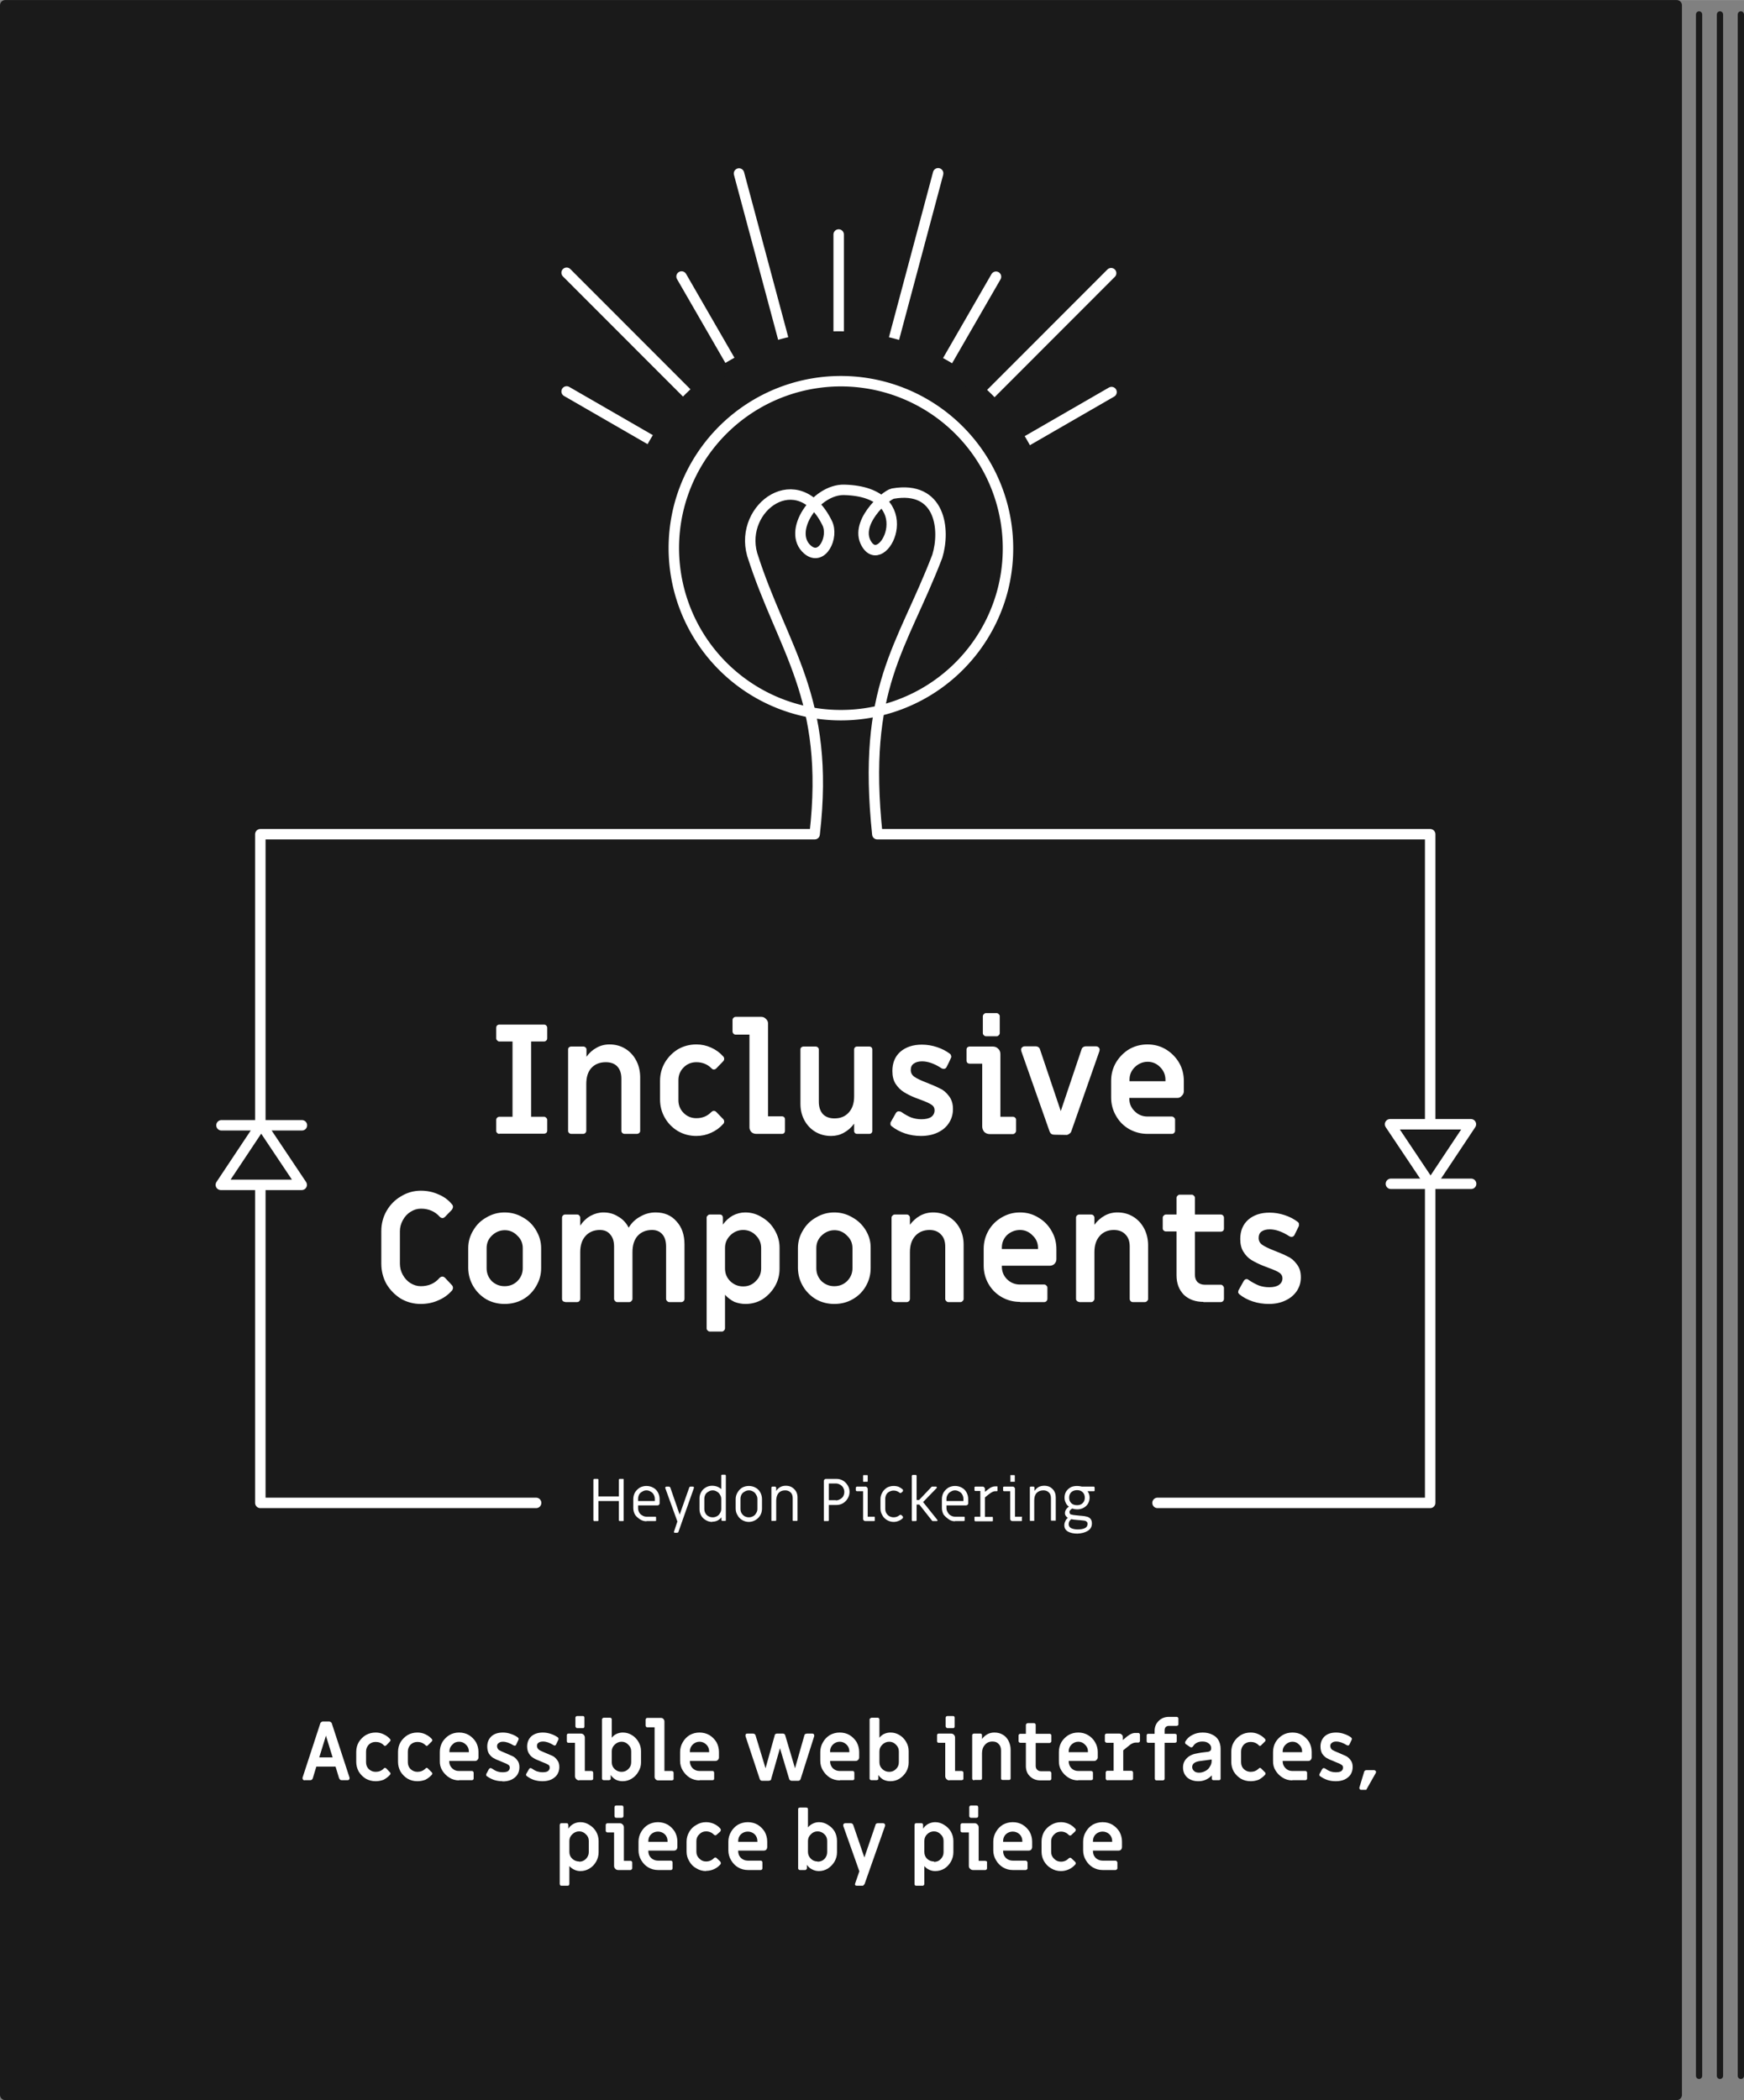
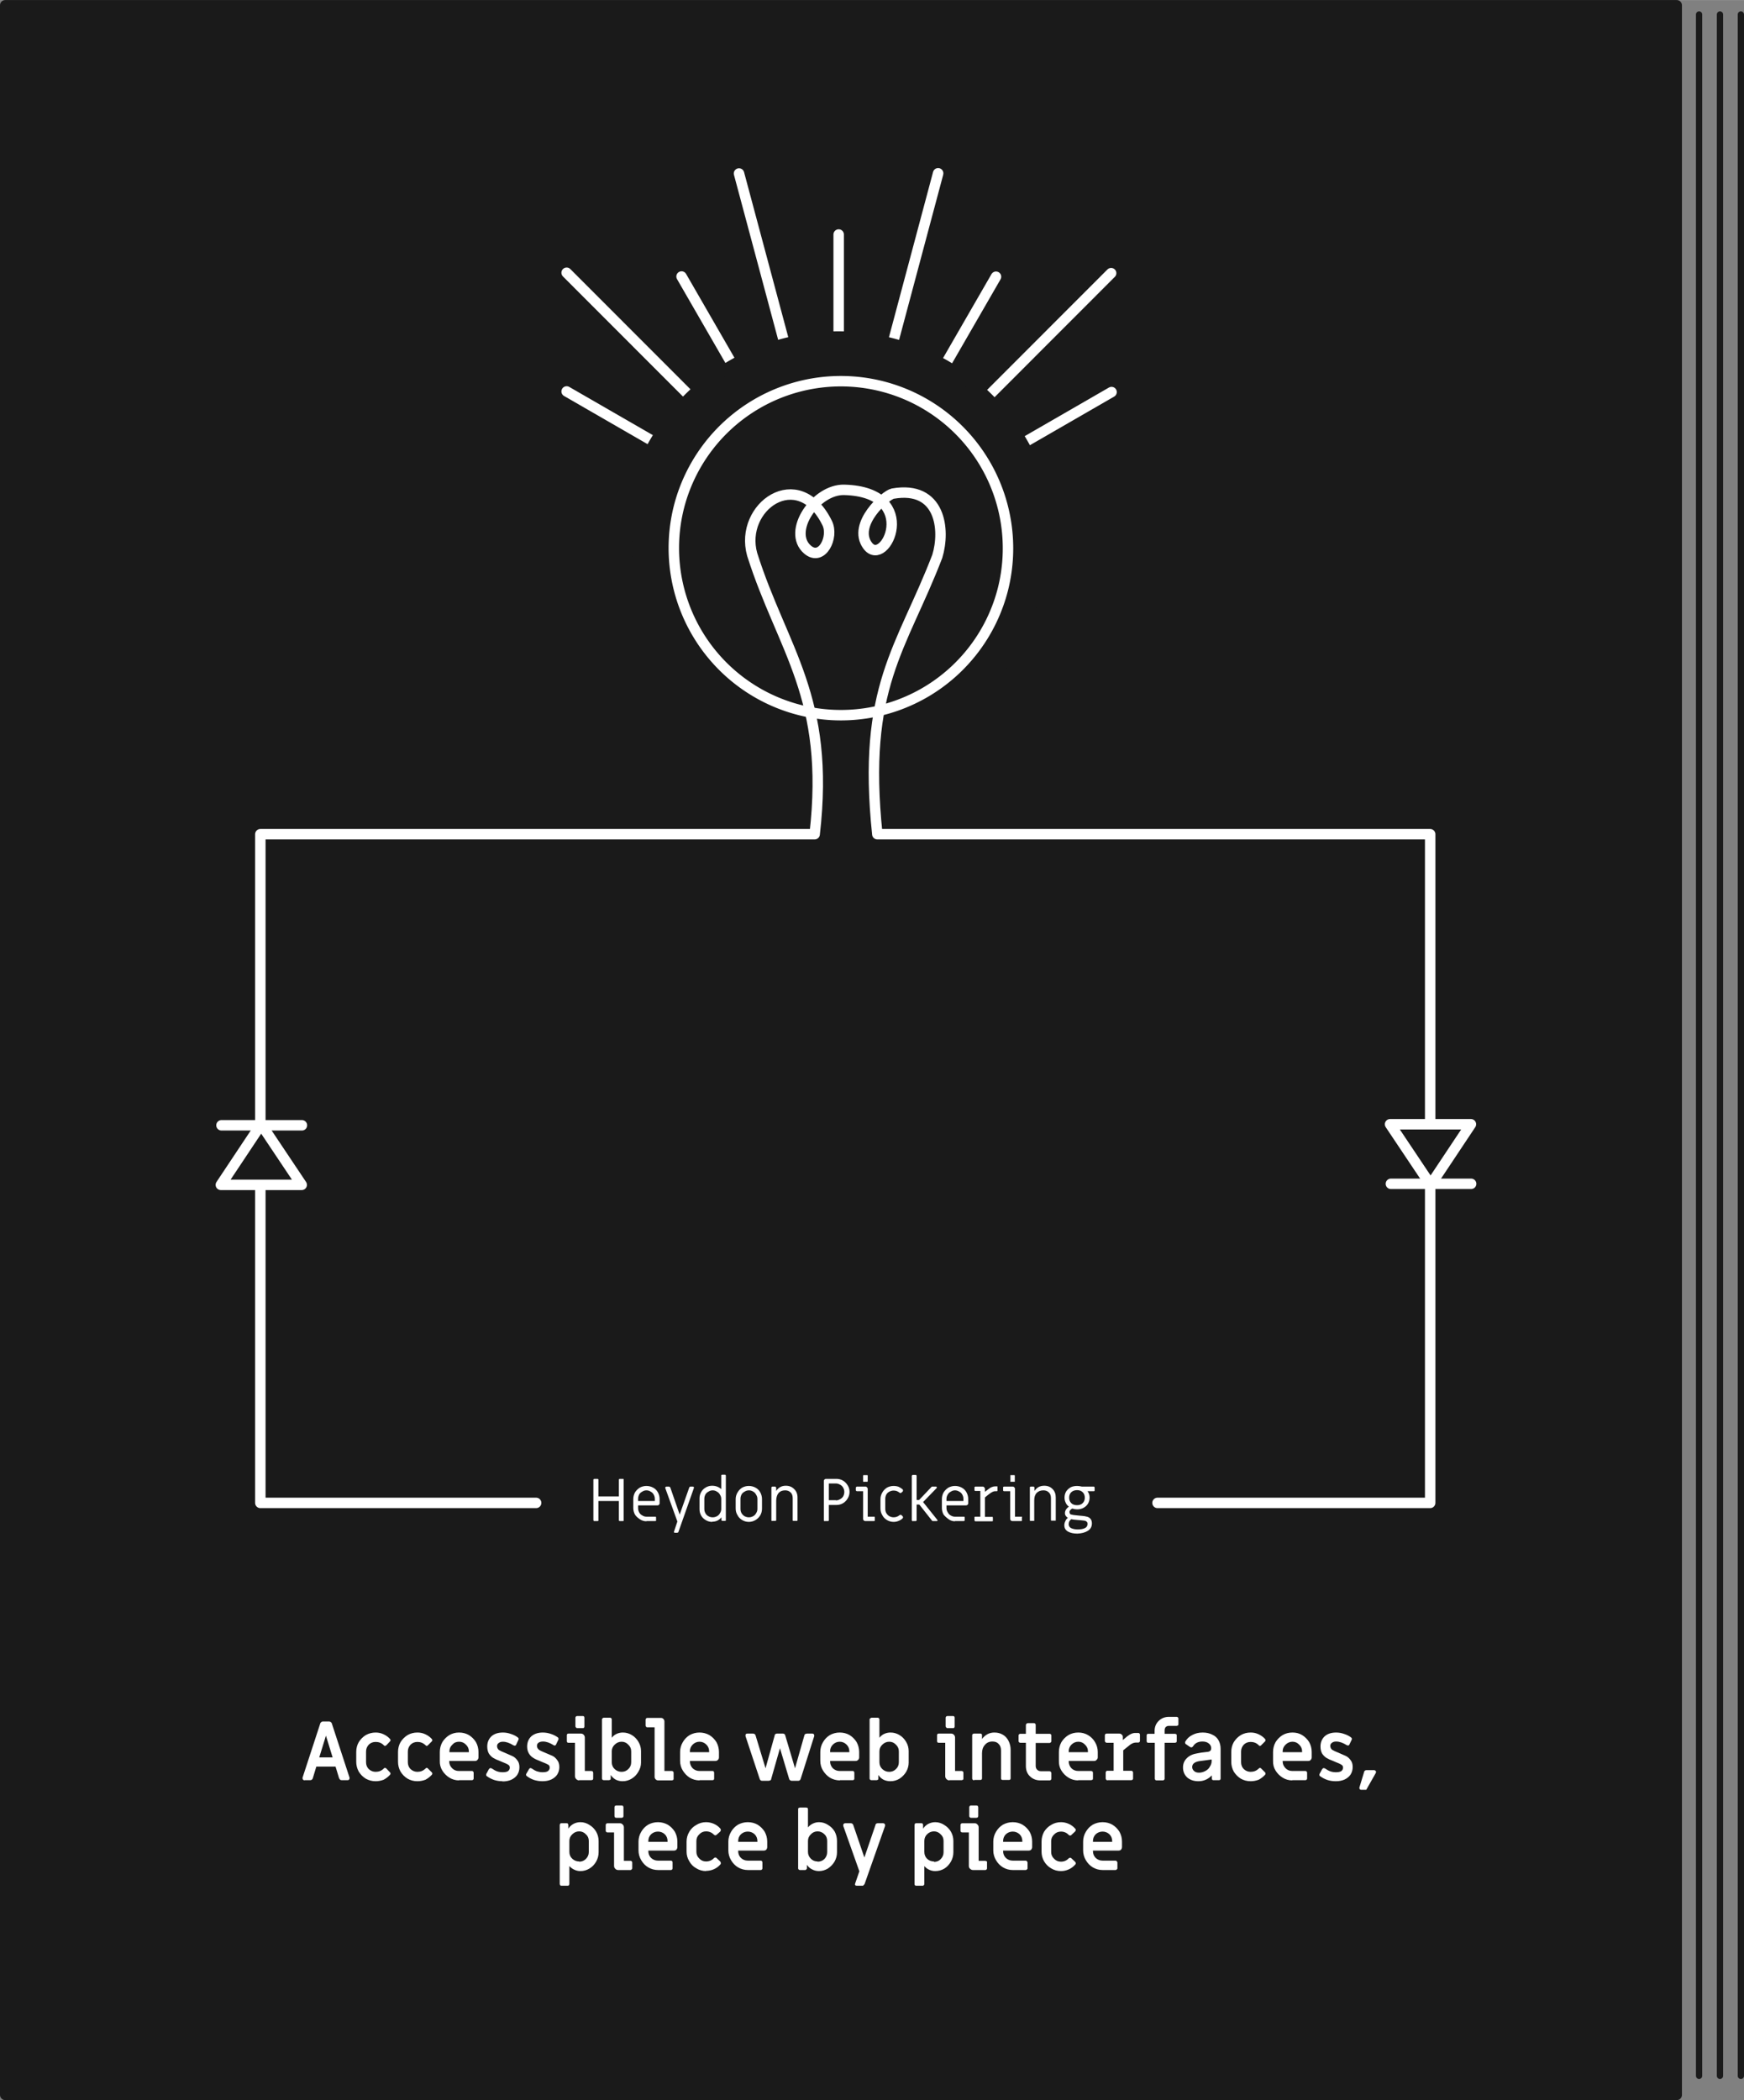
<svg xmlns="http://www.w3.org/2000/svg" width="890.3" height="1072" viewBox="0 0 834.7 1005">
  <rect x="0" y="0" width="834.7" height="1005" fill="#808080" stroke="none" />
  <path fill="#1a1a1a" stroke="#1a1a1a" stroke-linecap="round" stroke-linejoin="round" stroke-width="5" d="M2.5 2.5h800v1000H2.5z" />
  <path fill="none" stroke="#fff" stroke-linecap="round" stroke-linejoin="round" stroke-width="5" d="M401.4 112.2v150-150zM353.7 83l47.5 177.3L353.7 83zM449 83l-47.4 177.4L449 82.9zM326.2 132.3l75 130-75-130zM476.7 132.4l-75 130 75-130zM271.2 130.5l129.9 130-129.9-130z" />
  <path fill="none" stroke="#fff" stroke-linecap="round" stroke-linejoin="round" stroke-width="5" d="M531.8 130.7L402 260.6l129.8-129.9zM271.2 187.3l130 75-130-75zM532 187.6l-130 75 130-75z" />
  <path fill="#1a1a1a" stroke="#1a1a1a" stroke-linecap="round" stroke-linejoin="round" stroke-width="5.5" d="M499.7 287.7a101.5 101.5 0 0 1-123.3 73.4 101.5 101.5 0 0 1-73.5-123.2 101.5 101.5 0 0 1 123-73.6 101.5 101.5 0 0 1 73.9 123" />
  <path fill="none" stroke="#fff" stroke-linecap="round" stroke-linejoin="round" stroke-width="5" d="M256.6 719.2h-132v-320h265.3c7.6-65.7-15.4-88.2-29.9-133.9-6.4-22.7 22.1-43.1 35.9-15 3.3 6.7-2.5 18.6-9.4 12.7-10-8.6 3.9-29 17.6-28.6 37.1 1 19.5 38.2 11.1 26.6-7.3-10.1 8.6-24.1 12.1-24.8 22.9-4 25.2 17.3 21.3 30-17 44.3-36.1 62.3-28.7 133h264.6v320H554" />
  <path fill="none" stroke="#fff" stroke-linecap="round" stroke-linejoin="round" stroke-width="5" d="M480 282a80 80 0 0 1-97.1 57.8 80 80 0 0 1-58-97 80 80 0 0 1 97-58 80 80 0 0 1 58.2 96.8" />
-   <path fill="#fff" d="M239 542.6q-.6 0-1-.4-.5-.4-.5-1V536q0-.7.4-1.1.5-.5 1.1-.5h6.3v-36H239q-.6 0-1-.5-.5-.4-.5-1v-5q0-.7.4-1.2.5-.4 1.1-.4h21.4q.6 0 1 .4.5.5.5 1.1v5q0 .7-.4 1.1-.5.5-1.1.5h-6.2v36h6.2q.6 0 1 .5.5.4.5 1v5.1q0 .7-.4 1.1-.5.4-1.1.4H239zM273.4 542.6q-.6 0-1-.4-.5-.4-.5-1v-39q0-.6.4-1 .5-.4 1.1-.4h5.7q.7 0 1.1.4.5.4.5 1v3.5q2-2.8 4.8-4.3 2.8-1.6 6.2-1.6 4.2 0 7.5 2t5.2 5.5 2 7.9v26q0 .6-.5 1t-1.1.4H299q-.7 0-1.1-.4-.5-.4-.5-1v-25q0-3.8-2-5.9-1.9-2-5.5-2-4.3 0-6.9 2.8-2.4 2.7-2.4 7.6v22.4q0 .7-.5 1.1-.4.4-1 .4h-5.8zM333.3 543.6q-4.8 0-8.8-2.3-4-2.4-6.3-6.4t-2.3-8.8v-8.8q0-4.8 2.3-8.8 2.4-4 6.3-6.4 4-2.3 8.8-2.3 3.7 0 7 1.5 3.4 1.5 5.8 4.2.5.5.5 1.2 0 .8-.7 1.4l-3.1 3.2q-.5.5-1.2.5-.6 0-1.2-.7-2.9-2.8-7.1-2.8-3.6 0-6.1 2.5-2.5 2.5-2.5 6.1v9.6q0 3.6 2.5 6.1 2.5 2.5 6.1 2.5 4.2 0 7-2.8.7-.7 1.3-.7.7 0 1.2.5l3.1 3.2q.7.6.7 1.4 0 .7-.5 1.2-2.4 2.7-5.8 4.2-3.3 1.5-7 1.5zM362 542.6q-1.4 0-2.3-.8-1-1-1-2.3v-44.4h-6.6q-.6 0-1-.4-.5-.5-.5-1.1v-5.4q0-.7.4-1.1.5-.5 1.1-.5h12.3q1.3 0 2.2 1 1 .9 1 2.2v44.4h6.6q.7 0 1.1.4.4.4.4 1.1v5.4q0 .7-.4 1.1-.4.4-1 .4h-12.4zM397.7 543.6q-4.1 0-7.5-2-3.3-2-5.2-5.5t-1.9-7.9v-26q0-.6.4-1 .5-.4 1.1-.4h5.7q.7 0 1.1.4.5.4.5 1v25q0 3.8 2 6 2 2 5.5 2 4.3 0 6.8-2.8 2.6-2.8 2.6-7.7v-22.4q0-.7.4-1.1.4-.4 1.1-.4h5.7q.7 0 1.1.4.4.4.4 1v39q0 .6-.4 1t-1.1.4h-5.7q-.7 0-1.1-.4-.4-.4-.4-1v-3.5q-2 2.8-5 4.4-2.7 1.5-6 1.5zM440.8 543.6q-4 0-7.6-1.2t-6.5-3.5q-.4-.3-.5-.7v-1l2.6-4.6q.5-.8 1.4-.8l1 .2q2.7 1.9 5 2.8 2.3.8 4.8.8 3.1 0 4.7-1.1 1.6-1.2 1.6-3.2 0-1.7-1.4-2.6-1.4-1-5.2-2.4l-2.7-1q-3.2-1.3-5.4-2.7-2.3-1.4-4-4-1.5-2.4-1.5-6.1 0-5.8 3.8-9.2 4-3.4 10.3-3.4 3.7 0 7.3 1.2 3.6 1.2 6.3 3.3.3.3.4.8.2.5 0 .9-.6 1.5-2.2 4.6-.4.8-1.4.8-.5 0-1-.3-5-3.3-9.3-3.3-2.5 0-4 1.1-1.4 1-1.4 3t1.6 3.2q1.6 1.2 6 2.9 4.1 1.6 6.4 2.8 2.3 1 4.2 3.5 2 2.5 2 6.3t-2 6.8q-1.9 2.9-5.4 4.5-3.4 1.6-7.9 1.6zM472 495.9q-.7 0-1.1-.5-.5-.4-.5-1v-8q0-.7.5-1.1.4-.5 1-.5h5q.7 0 1.1.5.5.4.5 1v8q0 .7-.5 1.1-.4.5-1 .5h-5zm1.7 46.8q-1.5 0-2.6-1-1-1.2-1-2.7v-30h-6q-.6 0-1-.3-.5-.5-.5-1.1v-5.3q0-.7.4-1.1.5-.4 1.1-.4h11q1.6 0 2.6 1 1.1 1 1.1 2.6v30h6q.6 0 1 .4.5.4.5 1v5.3q0 .7-.5 1.1-.4.5-1 .5h-11zM504.6 543q-1.6 0-2.2-1.4L488.8 503l-.1-.7q0-.7.5-1.1.5-.5 1.3-.5h5.1q.8 0 1.4.4.6.4.8 1.2l9.9 29.4 9.9-29.4q.2-.8.8-1.2.6-.4 1.4-.4h4.7q.8 0 1.3.5.5.4.5 1.1l-.1.7-13.5 38.5q-.3.7-1 1.1-.6.5-1.3.5l-5.8-.1zM549.2 542.6q-4.7 0-8.8-2.3-4-2.3-6.3-6.4-2.3-4-2.3-8.7v-8q0-4.7 2.3-8.7 2.4-4 6.3-6.4 4-2.3 8.8-2.3t8.7 2.3q4 2.4 6.4 6.4 2.3 4 2.3 8.8v4.9q0 1.3-1 2.2-.8 1-2.1 1h-23v.3q0 3.6 2.6 6.1 2.5 2.5 6.1 2.5h11.6q.7 0 1.1.5.5.4.5 1v5.3q0 .7-.5 1.1-.4.4-1 .4h-11.7zm8.6-25.2v-.6q0-3.6-2.5-6.1-2.5-2.6-6-2.6t-6.2 2.6q-2.5 2.5-2.5 6v.7h17.2zM201.4 624q-5.1 0-9.5-2.5-4.3-2.7-6.9-7-2.5-4.5-2.5-9.8v-15.6q0-5.2 2.5-9.6 2.6-4.5 6.9-7 4.4-2.7 9.5-2.7 4.5 0 8.3 1.7 4 1.6 6.6 4.8.5.5.5 1.2t-.6 1.5l-3.2 3.3q-.6.6-1.2.6-.7 0-1.3-.6-3.5-3.9-9-3.9-2.7 0-5 1.5-2.3 1.4-3.7 4t-1.4 5.2v15.6q0 2.9 1.4 5.4t3.6 3.9q2.4 1.5 5 1.5 5.6 0 9-4 .7-.6 1.3-.6.7 0 1.3.6l3.2 3.4q.6.6.6 1.4 0 .6-.4 1.2-2.8 3.2-6.7 4.8-3.8 1.7-8.3 1.7zM241.5 624q-4.7 0-8.7-2.2-4-2.4-6.3-6.3t-2.4-8.6v-9.6q0-4.6 2.4-8.5 2.3-4 6.3-6.2 4-2.4 8.7-2.4 4.8 0 8.8 2.4 4 2.2 6.3 6.2 2.4 4 2.4 8.5v9.6q0 4.6-2.4 8.6-2.3 4-6.3 6.3-4 2.2-8.8 2.2zm0-8.5q3.6 0 6.1-2.4 2.6-2.6 2.6-6.2v-9.6q0-3.6-2.6-6-2.5-2.6-6-2.6t-6.2 2.6q-2.5 2.4-2.5 6v9.6q0 3.6 2.5 6.2 2.6 2.4 6.1 2.4zM270.5 623q-.7 0-1.1-.4-.4-.4-.4-1v-38.9q0-.6.4-1 .4-.5 1-.5h5.8q.7 0 1 .4.5.5.5 1.1v3.8q2.1-3.1 5-4.7 3-1.6 6.1-1.6 4 0 7.1 2 3.2 1.8 5 5.3 2-3.4 5.5-5.3 3.4-2 7.4-2 6.3 0 10 4.3 3.8 4.1 3.8 11v26q0 .7-.4 1.1-.5.5-1.1.5h-5.7q-.7 0-1.1-.5-.5-.4-.5-1v-25q0-3.8-1.7-5.8-1.8-2.2-5-2.2-4.4 0-7 2.9-2.4 2.8-2.4 7.7v22.3q0 .7-.5 1.1-.4.5-1 .5h-5.8q-.6 0-1-.5-.5-.4-.5-1v-25q0-3.8-1.8-5.8-1.7-2.2-5-2.2-4.3 0-6.9 2.9-2.5 2.8-2.5 7.7v22.3q0 .7-.4 1.1-.4.5-1.1.5h-5.7zM339.8 637.2q-.7 0-1.1-.5-.5-.4-.5-1v-53q0-.6.5-1 .4-.5 1-.5h4.8q.7 0 1.1.4.4.5.4 1.1v3.3q2-2.8 4.7-4.3 2.9-1.5 6-1.5 4.4 0 8.1 2.4 3.8 2.2 6 6.1 2.3 3.9 2.3 8.3v10.2q0 4.5-2.2 8.3t-6 6.3q-3.7 2.2-8.1 2.2-2.7 0-5.3-1-2.5-1.2-4.5-3.4v16q0 .7-.5 1.1-.4.5-1 .5h-5.7zm15.9-21.6q3.6 0 6-2.5 2.6-2.5 2.6-6.1v-9.7q0-3.6-2.5-6.1-2.5-2.6-6.1-2.6t-6.2 2.6q-2.5 2.5-2.5 6v9.8q0 3.6 2.5 6.1 2.6 2.5 6.2 2.5zM399.3 624q-4.7 0-8.7-2.2-4-2.4-6.3-6.3t-2.4-8.6v-9.6q0-4.6 2.4-8.5 2.3-4 6.3-6.2 4-2.4 8.7-2.4t8.7 2.4q4 2.2 6.4 6.2t2.3 8.5v9.6q0 4.6-2.3 8.6t-6.4 6.3q-3.9 2.2-8.7 2.2zm0-8.5q3.6 0 6.1-2.4 2.6-2.6 2.6-6.2v-9.6q0-3.6-2.6-6-2.5-2.6-6-2.6t-6.2 2.6q-2.5 2.4-2.5 6v9.6q0 3.6 2.5 6.2 2.6 2.4 6.1 2.4zM428.3 623q-.7 0-1.1-.4-.5-.4-.5-1v-38.9q0-.6.5-1 .4-.5 1-.5h5.8q.6 0 1 .4.5.5.5 1.1v3.4q2-2.7 4.8-4.3 2.9-1.6 6.3-1.6 4.1 0 7.4 2 3.4 2 5.3 5.5t1.9 7.9v26q0 .6-.5 1-.4.5-1 .5h-5.8q-.6 0-1-.5-.5-.4-.5-1v-25q0-3.8-2-5.8-2-2.2-5.5-2.2-4.3 0-6.9 2.9-2.5 2.8-2.5 7.7v22.3q0 .7-.4 1.1-.5.5-1.1.5h-5.7zM488.2 623q-4.8 0-8.8-2.3-4-2.3-6.3-6.3t-2.3-8.8v-7.9q0-4.8 2.3-8.8t6.3-6.3q4-2.4 8.8-2.4t8.7 2.4q4 2.3 6.3 6.3 2.4 4 2.4 8.8v4.9q0 1.3-1 2.3-.9.8-2.2.8h-22.9v.4q0 3.6 2.5 6.1 2.6 2.5 6.2 2.5h11.6q.6 0 1 .5.5.4.5 1v5.3q0 .7-.4 1.1-.5.5-1.1.5h-11.6zm8.6-25.2v-.6q0-3.6-2.6-6-2.5-2.6-6-2.6T482 591q-2.5 2.5-2.5 6v.7h17.3zM516.5 623q-.6 0-1-.4-.5-.4-.5-1v-38.9q0-.6.4-1 .5-.5 1.1-.5h5.7q.7 0 1.1.4.5.5.5 1.1v3.4q2-2.7 4.8-4.3 2.8-1.6 6.2-1.6 4.2 0 7.5 2t5.2 5.5 2 7.9v26q0 .6-.5 1-.4.5-1.1.5h-5.7q-.7 0-1.1-.5-.4-.4-.4-1v-25q0-3.8-2-5.8-2-2.2-5.6-2.2-4.3 0-6.8 2.9-2.5 2.8-2.5 7.7v22.3q0 .7-.5 1.1-.4.5-1 .5h-5.8zM576 623q-5.8 0-9.4-3.4-3.5-3.6-3.5-9.3v-21h-5q-.7 0-1.1-.4-.5-.4-.5-1v-5.2q0-.6.5-1 .4-.5 1-.5h5.1v-8q0-.6.5-1 .4-.5 1-.5h5.8q.6 0 1 .5.5.4.5 1v8h12.4q.6 0 1 .4.5.5.5 1.1v5.2q0 .7-.4 1.1-.5.4-1.1.4h-12.4V610q0 2.2 1.2 3.5 1.4 1.3 3.5 1.3h7.7q.6 0 1 .5.5.5.5 1.1v5.1q0 .7-.4 1.1-.5.5-1.1.5h-8.4zM607.3 624q-4 0-7.7-1.2t-6.5-3.5l-.5-.7.1-1 2.5-4.5q.6-1 1.4-1 .6 0 1 .4 2.7 1.8 5 2.7 2.3.8 4.9.8 3 0 4.6-1.1 1.7-1.2 1.7-3.2 0-1.6-1.4-2.6t-5.3-2.4l-2.6-1q-3.2-1.3-5.5-2.7-2.3-1.4-3.9-4-1.5-2.4-1.5-6.1 0-5.8 3.8-9.2 3.9-3.4 10.2-3.4 3.7 0 7.3 1.2 3.6 1.2 6.3 3.3.4.3.5.8v1l-2.2 4.5q-.5.8-1.4.8-.5 0-1-.3-5.1-3.3-9.4-3.3-2.5 0-4 1.1-1.3 1-1.3 3t1.6 3.2q1.6 1.2 5.9 2.9 4.2 1.6 6.4 2.8 2.4 1 4.3 3.6 2 2.4 2 6.3 0 3.8-2 6.7-2 2.9-5.5 4.5-3.4 1.6-7.8 1.6z" />
  <g>
    <path fill="#fff" d="M284.4 728l-.2-.2-.2-.3v-19.4q0-.2.2-.3t.2-.1h1.6l.3.1.1.3v8h9.8v-8l.1-.3.3-.1h1.6l.3.1v20l-.3.1h-1.6l-.3-.1-.1-.3v-9.2h-9.8v9.5l-.4.1h-1.6zM309.4 728q-1.7 0-3.2-1t-2.3-2.2q-.8-1.5-.8-3.2v-4.2q0-1.7.8-3.2.9-1.4 2.3-2.3 1.5-.8 3.2-.8t3.2.8 2.3 2.3q.8 1.5.8 3.2v2q0 .4-.3.7-.3.3-.7.3h-9.3v1.3q0 1.1.5 2 .5 1 1.5 1.5.9.6 2 .6h4.5l.1.4v1.6l-.4.1h-4.2zm4-9.7v-1q0-1.1-.5-2-.5-1-1.5-1.5-.9-.6-2-.6t-2 .6q-1 .5-1.5 1.4-.5 1-.5 2v1.1h8zM323 733.5q-.3 0-.4-.2t0-.4l1.6-4.8-5.8-16v-.2l.1-.3.4-.2h1.3q.2 0 .3.2.2 0 .3.2l4.5 13 4.6-13q0-.2.2-.2.1-.2.3-.2h1.3l.4.2v.5l-7.4 21q0 .2-.3.3l-.3.1H323zM340.9 728.3q-1.7 0-3-.8-1.5-.8-2.3-2.2-.8-1.4-.8-3V717q0-1.6.8-3t2.2-2.2q1.4-.8 3-.8 1.3 0 2.4.4 1.1.4 2 1.2v-6.5-.2l.4-.2h1.4q.2 0 .3.2l.1.2v21.6l-.4.1h-1.3l-.3-.1-.1-.3v-1.3q-.8 1-2 1.6-1.1.5-2.4.5zm.2-2.2q1.1 0 2-.5 1-.5 1.5-1.5.6-.9.6-2v-4.8q0-1.1-.6-2-.5-1-1.5-1.5-.9-.6-2-.6t-2 .6q-1 .5-1.5 1.4-.5 1-.5 2v4.9q0 1.1.5 2 .5 1 1.5 1.5.9.5 2 .5zM358.4 728.3q-1.7 0-3.2-.9t-2.2-2.3q-.9-1.4-.9-3.2v-4.5q0-1.7.9-3.2.8-1.4 2.2-2.3 1.5-.8 3.2-.8t3.2.8 2.3 2.3q.8 1.5.8 3.2v4.5q0 1.8-.8 3.2-.9 1.5-2.3 2.3-1.5.9-3.2.9zm0-2.2q1.1 0 2-.5 1-.5 1.5-1.5.6-.9.6-2v-4.8q0-1.1-.6-2-.5-1-1.4-1.5-1-.6-2-.6-1.2 0-2.1.6-1 .5-1.5 1.4-.5 1-.5 2v4.9q0 1.1.5 2 .6 1 1.5 1.5 1 .5 2 .5zM369.6 727.9l-.3-.1-.1-.3v-15.6l.1-.3.3-.2h1.5l.2.2.2.3v1.6q.7-1.2 2-1.9 1.1-.6 2.6-.6 2.5 0 4 1.6 1.6 1.5 1.6 4v10.9l-.1.3h-2.1l-.1-.3V717q0-1.9-1-2.8-1-1-2.6-1-2 0-3.1 1.2t-1.2 3.6v9.5l-.2.3h-1.7zM394.7 728q-.2 0-.3-.2t-.1-.3v-18.8q0-.4.3-.7.3-.3.7-.3h5q1.7 0 3.1.8t2.3 2.3q.9 1.4.9 3.1t-.9 3.2-2.3 2.3q-1.4.8-3.2.8h-3.5v7.3l-.1.3-.3.1h-1.6zm5.4-10q1 0 2-.6 1-.5 1.5-1.4.5-1 .5-2 0-1.1-.5-2-.5-1-1.5-1.5-1-.6-2-.6h-3.4v8h3.4zM413.5 709.2l-.3-.1-.1-.3v-2.6l.1-.3h2l.1.3v2.6l-.1.3h-1.7zm.6 18.7q-.4 0-.7-.3-.3-.3-.3-.7v-13.3h-3l-.3-.1-.2-.3v-1.3q0-.2.2-.3t.2-.2h4.3q.4 0 .7.4.3.3.3.7v13.3h3.3l.1.4v1.6l-.4.1h-4.2zM427.7 728.3q-1.7 0-3.2-.9t-2.2-2.3q-.9-1.4-.9-3.2v-4.5q0-1.7.9-3.2.8-1.4 2.2-2.3 1.5-.8 3.2-.8 1.3 0 2.4.4 1.1.5 2 1.3l.1.4-.1.5-.7.6q-.2.2-.5.2l-.4-.2q-1.2-1-2.8-1-1 0-2 .5t-1.5 1.4q-.5 1-.5 2v4.9q0 1.1.5 2 .6 1 1.5 1.5 1 .5 2 .5 1.6 0 2.8-1l.4-.2.5.1.7.7.1.4-.1.4q-.9.9-2 1.3-1.1.5-2.4.5zM436.9 728q-.2 0-.3-.2-.2-.1-.2-.3v-21.3l.2-.2q0-.2.3-.2h1.4q.2 0 .3.2l.1.2v11.6h1.2l5.7-6q.3-.4.5-.4h2l.2.2.1.2-.1.3-6.5 6.7 6.8 8.5.1.3v.2l-.3.1h-2q-.2 0-.4-.3l-6-7.6h-1.3v7.5l-.1.3-.3.1h-1.4zM457 728q-1.6 0-3-1t-2.4-2.2q-.8-1.5-.8-3.2v-4.2q0-1.7.8-3.2.9-1.4 2.3-2.3 1.5-.8 3.2-.8t3.2.8 2.3 2.3q.8 1.5.8 3.2v2q0 .4-.3.7-.3.3-.8.3H453v1.3q0 1.1.6 2 .5 1 1.4 1.5 1 .6 2 .6h4.6l.1.4v1.3l-.1.3-.3.1h-4.2zm4.1-9.7v-1q0-1.1-.5-2-.5-1-1.5-1.5-1-.6-2-.6-1.1 0-2 .6-1 .5-1.5 1.4-.6 1-.6 2v1.1h8.1zM466.8 728q-.2 0-.3-.2t-.1-.3v-1.3-.3l.4-.1h2.4v-12.3h-2.4l-.3-.1-.1-.3v-1.2-.3l.4-.2h3.6q.4 0 .7.4.3.3.3.7v1.4l1.7-1.3q1-.8 1.7-1 .7-.3 1.4-.3h1.2V713.5l-.3.1h-.7q-.7 0-1.3.3-.7.3-2 1.3l-1.7 1.4v9.3H475.1l.1.4v1.6l-.4.1h-8zM484 709.2l-.4-.1v-2.9-.3h2l.1.3v2.9H483.8zm.5 18.7q-.4 0-.7-.3-.3-.3-.3-.7v-13.3h-3l-.3-.1-.1-.3v-1.3-.3l.4-.2h4.2q.5 0 .8.4.3.3.3.7v13.3h3.3q.2 0 0 .4v1.6l-.3.1h-4.3zM493.3 727.9l-.3-.1-.1-.3v-15.6-.3l.4-.2h1.4q.2 0 .3.2t.1.3v1.6q.8-1.2 2-1.9 1.2-.6 2.7-.6 2.5 0 4 1.6 1.5 1.5 1.5 4V727.7H503.1l-.1-.3V717q0-1.9-1-2.8-1-1-2.6-1-2 0-3.2 1.2t-1.2 3.6v9.8H493.2zM515.6 733.9q-2.7 0-4.5-1-1.7-1-1.7-3 0-1 .5-2 .4-1 1.2-1.5-.7-.5-1-1-.4-.5-.4-1.3 0-.9.5-1.7.5-.8 1.4-1.4-1-.7-1.5-1.8-.6-1.2-.6-2.5 0-1.7.8-3 .8-1.2 2.2-2 1.3-.6 3-.6 1.1 0 2.3.3h5.7q.2 0 .3.2t.1.3v1.6l-.4.1h-3q1 1.3 1 3t-.8 3q-.8 1.3-2.2 2-1.3.7-3 .7-1.1 0-2.3-.4-.6.3-1 .8t-.3 1q0 .6.5 1l1.4.3 2.8.3 1.2.1q1.4.1 2.4.4 1 .2 1.7 1t.7 2.2q0 2.4-2 3.6t-5 1.3zm-.1-13.6q1.7 0 2.7-1 1-1 1-2.6t-1-2.6q-1-1-2.7-1t-2.8 1q-1 1-1 2.6t1 2.6q1 1 2.8 1zm.4 11.6q2 0 3.3-.6t1.3-2q0-.8-.4-1.1-.4-.4-1-.5l-1.8-.2-1.3-.1-2.1-.2-1.2-.2q-.5.4-.9 1-.3.7-.3 1.4 0 1.3 1.2 1.9 1.3.6 3.2.6z" />
  </g>
  <g>
    <path fill="#fff" d="M145.8 852q-.4 0-.7-.3-.3-.3-.3-.7v-.3l8.5-26q.1-.4.5-.6.3-.3.7-.3h3q.5 0 .8.3.4.2.5.6l8.5 26v.3q0 .4-.3.7-.2.2-.6.2h-2.8q-.5 0-.8-.2l-.5-.7-1.7-5.6h-9.2l-1.7 5.6q-.1.4-.5.7-.3.2-.7.2h-2.8zm13.4-11l-3.2-10.4-3.2 10.4h6.4zM179.8 852.4q-2.5 0-4.7-1.2-2.1-1.3-3.4-3.4-1.2-2.2-1.2-4.7v-4.7q0-2.6 1.2-4.7 1.3-2.1 3.4-3.4 2.2-1.2 4.7-1.2 2 0 3.7.8 1.8.8 3.1 2.2.3.3.3.6 0 .5-.4.8l-1.6 1.7q-.3.3-.7.3-.3 0-.6-.4-1.5-1.5-3.8-1.5-2 0-3.3 1.3-1.3 1.4-1.3 3.3v5.1q0 2 1.3 3.3 1.4 1.3 3.3 1.3 2.3 0 3.8-1.5.3-.4.6-.4.4 0 .7.3l1.6 1.7q.4.3.4.8 0 .3-.3.6-1.3 1.4-3 2.3-1.9.7-3.8.7zM199.8 852.4q-2.6 0-4.7-1.2-2.1-1.3-3.4-3.4-1.2-2.2-1.2-4.7v-4.7q0-2.6 1.2-4.7 1.3-2.1 3.4-3.4 2.1-1.2 4.7-1.2 2 0 3.7.8 1.8.8 3.1 2.2.3.3.3.6 0 .5-.4.8l-1.7 1.7q-.2.3-.6.3-.3 0-.6-.4-1.6-1.5-3.8-1.5-2 0-3.3 1.3-1.3 1.4-1.3 3.3v5.1q0 2 1.3 3.3 1.4 1.3 3.3 1.3 2.2 0 3.8-1.5.3-.4.6-.4.4 0 .6.3l1.7 1.7q.4.3.4.8 0 .3-.3.6-1.3 1.4-3 2.3-1.9.7-3.8.7zM219.7 852q-2.5 0-4.6-1.3-2.1-1.3-3.4-3.4t-1.2-4.7v-4.2q0-2.5 1.2-4.7 1.3-2.1 3.4-3.4 2.1-1.2 4.6-1.2 2.6 0 4.7 1.2 2.1 1.3 3.4 3.4 1.2 2.2 1.2 4.7v2.6q0 .7-.5 1.2-.4.5-1.1.5H215v.2q0 1.9 1.4 3.3 1.3 1.3 3.2 1.3h6.3q.3 0 .5.2.3.3.3.6v2.8q0 .4-.3.6-.2.2-.5.2h-6.3zm4.7-13.5v-.4q0-1.9-1.4-3.2-1.3-1.4-3.3-1.4t-3.2 1.4q-1.4 1.3-1.4 3.2v.4h9.3zM240.5 852.4q-2.1 0-4-.6-2-.7-3.6-1.9-.2-.1-.2-.4v-.5l1.3-2.4q.4-.5.8-.5l.6.2q1.4 1 2.6 1.4 1.2.4 2.6.4 1.6 0 2.5-.5.9-.7.9-1.7t-.8-1.4q-.7-.5-2.8-1.3l-1.4-.6q-1.7-.6-3-1.4-1.1-.7-2-2-.8-1.4-.8-3.4 0-3 2-4.9 2-1.8 5.5-1.8 2 0 3.9.7 1.9.6 3.3 1.7l.3.4v.5L247 835q-.2.4-.7.4l-.6-.2q-2.7-1.7-5-1.7-1.3 0-2 .6-.8.5-.8 1.5t.8 1.8q.9.6 3.2 1.5l3.4 1.5q1.3.6 2.3 2 1 1.2 1 3.3 0 2-1 3.6-1 1.5-2.9 2.4-1.8.8-4.2.8zM259.6 852.4q-2 0-4-.6-2-.7-3.5-1.9-.2-.1-.3-.4v-.5l1.4-2.4q.3-.5.8-.5l.5.2q1.4 1 2.6 1.4 1.3.4 2.6.4 1.7 0 2.5-.5.9-.7.9-1.7t-.7-1.4q-.8-.5-2.9-1.3l-1.4-.6q-1.7-.6-2.9-1.4-1.2-.7-2-2-.9-1.4-.9-3.4 0-3 2-4.9 2.1-1.8 5.5-1.8 2 0 4 .7 1.8.6 3.3 1.7l.2.4v.5l-1.2 2.5q-.2.4-.7.4-.3 0-.5-.2-2.7-1.7-5-1.7-1.4 0-2.2.6-.7.5-.7 1.5t.9 1.8q.8.6 3.1 1.5l3.5 1.5q1.2.6 2.2 2 1 1.2 1 3.3 0 2-1 3.6-1 1.5-2.9 2.4-1.8.8-4.2.8zM276.3 827q-.4 0-.6-.3-.3-.2-.3-.6V822q0-.4.3-.6.2-.2.6-.2h2.6q.4 0 .6.2.2.2.2.6v4.2q0 .4-.2.6-.2.2-.6.2h-2.6zm.9 25q-.8 0-1.4-.6-.6-.6-.6-1.4v-16h-3.1q-.4 0-.6-.2t-.2-.6v-2.8q0-.4.2-.6.2-.2.6-.2h5.9q.8 0 1.3.5.6.6.6 1.4v16h3.2l.6.2.2.6v2.8q0 .4-.2.6l-.6.2h-6zM298 852.4q-1.7 0-3.2-.7-1.5-.8-2.5-2.3v1.7q0 .4-.2.6l-.6.2H289q-.4 0-.6-.2-.3-.2-.3-.6v-28.3q0-.3.3-.5.2-.3.6-.3h3q.4 0 .6.3.2.2.2.5v8.8q1-1.3 2.4-1.9 1.4-.6 2.9-.6 2.3 0 4.3 1.2t3.2 3.3q1.2 2 1.2 4.4v5.5q0 2.3-1.3 4.4-1.1 2-3.2 3.3-2 1.2-4.3 1.2zm-.5-4.5q1.9 0 3.2-1.3 1.4-1.3 1.4-3.3v-5.2q0-1.9-1.4-3.2-1.3-1.4-3.2-1.4t-3.3 1.4q-1.4 1.3-1.4 3.2v5.2q0 2 1.4 3.3 1.4 1.3 3.3 1.3zM315 852q-.7 0-1.2-.5t-.5-1.2v-23.7h-3.5q-.4 0-.6-.3-.2-.2-.2-.6V823q0-.4.2-.6.2-.3.6-.3h6.5q.8 0 1.2.5.5.5.5 1.2v23.7h3.6l.6.2.2.6v3q0 .3-.2.5l-.6.2H315zM334.8 852q-2.5 0-4.7-1.3-2-1.3-3.3-3.4t-1.3-4.7v-4.2q0-2.5 1.3-4.7 1.2-2.1 3.3-3.4 2.2-1.2 4.7-1.2t4.7 1.2q2.1 1.3 3.4 3.4 1.2 2.2 1.2 4.7v2.6q0 .7-.5 1.2t-1.2.5h-12.2v.2q0 1.9 1.3 3.3 1.4 1.3 3.3 1.3h6.2q.4 0 .6.2l.2.6v2.8q0 .4-.2.6-.2.2-.6.2h-6.2zm4.6-13.5v-.4q0-1.9-1.3-3.2-1.4-1.4-3.3-1.4t-3.3 1.4q-1.3 1.3-1.3 3.2v.4h9.2zM364.8 852.2q-.9 0-1.2-.9l-6.8-20.5v-.3q0-.4.2-.7.3-.2.7-.2h2.7q.4 0 .7.2.4.2.5.6l4.8 15.8 4.4-15.8q0-.4.4-.6.3-.2.7-.2h2.8q.4 0 .7.2.3.2.4.6l4.7 15.8 4.5-15.8q.1-.4.4-.6l.8-.2h2.5q.5 0 .7.2.3.3.3.7v.3l-6.5 20.5q-.1.4-.5.7-.3.2-.7.2h-3.1q-.4 0-.8-.3-.3-.2-.4-.6l-4.4-14.7-4.2 14.7q0 .4-.4.7l-.8.2h-3zM402 852q-2.6 0-4.8-1.3-2-1.3-3.3-3.4t-1.3-4.7v-4.2q0-2.5 1.3-4.7 1.2-2.1 3.3-3.4 2.2-1.2 4.7-1.2 2.6 0 4.7 1.2 2.1 1.3 3.4 3.4 1.2 2.2 1.2 4.7v2.6q0 .7-.5 1.2t-1.2.5h-12.2v.2q0 1.9 1.3 3.3 1.4 1.3 3.3 1.3h6.2q.4 0 .6.2l.2.6v2.8q0 .4-.2.6-.2.2-.6.2H402zm4.5-13.5v-.4q0-1.9-1.3-3.2-1.4-1.4-3.3-1.4t-3.3 1.4q-1.3 1.3-1.3 3.2v.4h9.2zM426.2 852.4q-1.8 0-3.3-.7-1.5-.8-2.5-2.3v1.7q0 .4-.2.6l-.6.2h-2.5q-.4 0-.6-.2-.3-.2-.3-.6v-28.3q0-.3.3-.5t.6-.3h3q.4 0 .6.3t.2.5v8.8q1-1.3 2.4-1.9 1.4-.6 2.9-.6 2.3 0 4.3 1.2t3.2 3.3q1.2 2 1.2 4.4v5.5q0 2.3-1.2 4.4-1.2 2-3.2 3.3-2 1.2-4.3 1.2zm-.6-4.5q1.9 0 3.2-1.3 1.4-1.3 1.4-3.3v-5.2q0-1.9-1.4-3.2-1.3-1.4-3.2-1.4t-3.3 1.4q-1.4 1.3-1.4 3.2v5.2q0 2 1.4 3.3 1.4 1.3 3.3 1.3zM453.5 827q-.4 0-.6-.3-.3-.2-.3-.6V822q0-.4.3-.6.2-.2.6-.2h2.6q.4 0 .6.2.2.2.2.6v4.2q0 .4-.2.6-.2.2-.6.2h-2.6zm.9 25q-.8 0-1.4-.6-.6-.6-.6-1.4v-16h-3.1q-.4 0-.6-.2t-.2-.6v-2.8q0-.4.2-.6.2-.2.6-.2h5.9q.8 0 1.3.5.6.6.6 1.4v16h3.2l.6.2.2.6v2.8q0 .4-.2.6l-.6.2h-6zM466.2 852q-.4 0-.6-.3-.3-.2-.3-.6v-20.7q0-.4.3-.6.2-.2.6-.2h3q.4 0 .6.2.2.2.2.6v1.8q1.1-1.5 2.6-2.3 1.5-.8 3.3-.8 2.3 0 4 1 1.8 1 2.8 3t1 4.2V851q0 .4-.2.6-.2.2-.6.2h-3q-.4 0-.6-.2-.2-.2-.2-.6v-13.3q0-2-1.1-3.1-1-1.2-3-1.2-2.3 0-3.6 1.6-1.4 1.5-1.4 4v12q0 .4-.2.6-.2.2-.6.2h-3zM497.9 852q-3 0-5-2-1.9-1.8-1.9-4.9V834h-2.6q-.4 0-.6-.2-.3-.2-.3-.6v-2.7q0-.4.3-.6.2-.2.6-.2h2.6v-4.2q0-.4.3-.6.2-.3.6-.3h3q.4 0 .6.3.2.2.2.6v4.2h6.6q.4 0 .6.2.3.2.3.6v2.8q0 .3-.3.5-.2.3-.6.3h-6.6v11q0 1.1.7 1.8t1.8.7h4.1q.4 0 .6.3.3.2.3.6v2.7q0 .4-.3.6-.2.2-.6.2H498zM516 852q-2.5 0-4.6-1.3-2.1-1.3-3.4-3.4t-1.2-4.7v-4.2q0-2.5 1.2-4.7 1.3-2.1 3.4-3.4 2.1-1.2 4.7-1.2 2.5 0 4.6 1.2 2.2 1.3 3.4 3.4 1.3 2.2 1.3 4.7v2.6q0 .7-.6 1.2-.4.5-1.1.5h-12.2v.2q0 1.9 1.3 3.3 1.3 1.3 3.3 1.3h6.2l.6.2.2.6v2.8q0 .4-.2.6l-.6.2H516zm4.7-13.5v-.4q0-1.9-1.4-3.2-1.3-1.4-3.2-1.4t-3.3 1.4q-1.3 1.3-1.3 3.2v.4h9.2zM530 852q-.3 0-.5-.3-.3-.2-.3-.6v-2.9q0-.3.3-.6t.5-.2h3V834h-3.3q-.4 0-.6-.3-.3-.2-.3-.5v-2.8q0-.4.3-.6.2-.2.6-.2h6q.7 0 1.2.5.5.4.5 1.1v1.5l2-1.7q1.3-1 2.1-1.3.9-.4 2-.4h1.3q.3 0 .5.2.3.3.3.6v3q0 .4-.3.6-.2.2-.5.2h-1q-1 0-1.8.4-.8.3-2.3 1.6l-2.1 1.7v9.8h3.8q.4 0 .6.2t.3.6v3q0 .3-.3.5-.2.2-.6.2H530zM553.5 852q-.4 0-.6-.3-.2-.2-.2-.6V834h-3.1q-.4 0-.6-.2-.2-.2-.2-.6v-2.7q0-.4.2-.6.2-.2.6-.2h3v-1.3q0-3 2-4.9 1.9-1.9 4.9-1.9h3.7q.3 0 .6.3.2.2.2.5v2.7q0 .4-.2.6l-.6.2h-3.7q-1 0-1.6.6-.5.6-.5 1.6v1.6h5l.6.2q.2.2.2.6v2.7q0 .4-.2.6l-.6.2h-5v17.2q0 .4-.3.6-.2.2-.6.2h-3zM573.6 852.4q-3.3 0-5.4-1.8-2-1.9-2-4.8 0-2.7 1.9-4.5 1.8-1.8 5.2-2.3l1.7-.3 3.3-.4q1.4-.3 1.4-1.7t-1.2-2.3q-1.1-.9-3-.9-3.1 0-4.5 2.3-.4.5-.8.5l-.5-.1-2.2-1.5q-.3-.2-.3-.7v-.3q1.2-2.2 3.4-3.3 2.2-1.2 5-1.2 2.6 0 4.6 1 2 .9 3 2.7 1 1.8 1 4.1v14.2q0 .4-.2.6-.2.2-.6.2h-2.6q-.4 0-.6-.2-.2-.2-.2-.6v-1.5q-2.7 2.8-6.4 2.8zm.3-4.1q1.5 0 3-.8t2.1-2q.9-1.3.9-2.7v-.8l-3 .4-3 .4q-3.3.6-3.3 2.8 0 1.2 1 2 .8.7 2.3.7zM598.6 852.4q-2.6 0-4.7-1.2-2.1-1.3-3.4-3.4-1.2-2.2-1.2-4.7v-4.7q0-2.6 1.2-4.7 1.3-2.1 3.4-3.4 2.1-1.2 4.7-1.2 2 0 3.7.8 1.8.8 3.1 2.2.3.3.3.6 0 .5-.4.8l-1.7 1.7q-.2.3-.6.3t-.6-.4q-1.6-1.5-3.8-1.5-2 0-3.3 1.3-1.3 1.4-1.3 3.3v5.1q0 2 1.3 3.3 1.4 1.3 3.3 1.3 2.2 0 3.8-1.5.3-.4.6-.4t.6.3l1.7 1.7q.4.3.4.8 0 .3-.3.6-1.3 1.4-3 2.3-1.9.7-3.8.7zM618.5 852q-2.5 0-4.6-1.3-2.1-1.3-3.4-3.4t-1.2-4.7v-4.2q0-2.5 1.2-4.7 1.3-2.1 3.4-3.4 2.1-1.2 4.7-1.2t4.6 1.2q2.1 1.3 3.4 3.4 1.2 2.2 1.2 4.7v2.6q0 .7-.5 1.2-.4.5-1.1.5h-12.3v.2q0 1.9 1.4 3.3 1.3 1.3 3.2 1.3h6.3q.3 0 .5.2.3.3.3.6v2.8q0 .4-.3.6-.2.2-.5.2h-6.3zm4.7-13.5v-.4q0-1.9-1.4-3.2-1.3-1.4-3.2-1.4t-3.3 1.4q-1.4 1.3-1.4 3.2v.4h9.3zM639.3 852.4q-2.1 0-4-.6-2-.7-3.6-1.9-.2-.1-.2-.4v-.5l1.3-2.4q.4-.5.8-.5l.6.2q1.4 1 2.6 1.4 1.2.4 2.6.4 1.6 0 2.5-.5.9-.7.9-1.7t-.8-1.4q-.7-.5-2.8-1.3l-1.4-.6q-1.7-.6-3-1.4-1.1-.7-2-2-.8-1.4-.8-3.4 0-3 2-4.9 2-1.8 5.5-1.8 2 0 3.9.7 1.9.6 3.3 1.7l.3.4v.5l-1.2 2.5q-.2.4-.7.4l-.6-.2q-2.7-1.7-5-1.7-1.3 0-2 .6-.8.5-.8 1.5t.8 1.8q.9.6 3.2 1.5l3.4 1.5q1.3.6 2.3 2 1 1.2 1 3.3 0 2-1 3.6-1 1.5-2.9 2.4-1.8.8-4.2.8zM651.4 856.5q-.4 0-.6-.3t-.2-.7l2.3-7.6q0-.3.3-.5.3-.3.7-.3h3.8q.4 0 .6.3.3.2.3.5l-.1.5-4.6 8.1h-2.5zM268.7 902.4q-.4 0-.6-.2l-.2-.6v-28.3l.2-.6q.2-.2.6-.2h2.5q.4 0 .6.2l.2.6v1.8q1-1.5 2.5-2.3 1.5-.8 3.3-.8 2.3 0 4.3 1.3 2 1.2 3.2 3.2 1.2 2.1 1.2 4.5v5.4q0 2.4-1.2 4.5t-3.2 3.3q-2 1.2-4.3 1.2-1.5 0-2.8-.6-1.4-.6-2.5-1.8v8.6l-.2.6q-.2.2-.6.2h-3zm8.5-11.5q1.9 0 3.2-1.3 1.4-1.4 1.4-3.3V881q0-2-1.4-3.2-1.3-1.4-3.2-1.4t-3.3 1.4q-1.4 1.3-1.4 3.2v5.2q0 2 1.4 3.3 1.4 1.3 3.3 1.3zM295 869.9q-.4 0-.7-.2l-.2-.6v-4.3l.2-.6.6-.2h2.7l.6.2.2.6v4.3l-.2.6-.6.2h-2.7zm.9 25q-.9 0-1.4-.6-.6-.5-.6-1.4v-16h-3.1q-.4 0-.6-.2-.3-.2-.3-.6v-2.8q0-.3.3-.6.2-.2.6-.2h5.8q.9 0 1.4.6.6.5.6 1.4v16h3.2q.3 0 .5.2.3.2.3.6v2.8q0 .3-.3.5-.2.3-.5.3h-6zM315 894.9q-2.6 0-4.8-1.3-2-1.2-3.3-3.4t-1.3-4.7v-4.2q0-2.5 1.3-4.7 1.2-2.1 3.3-3.4 2.2-1.2 4.7-1.2t4.7 1.2q2.1 1.3 3.4 3.4 1.2 2.2 1.2 4.7v2.6q0 .7-.5 1.3-.5.4-1.2.4h-12.2v.2q0 2 1.3 3.3 1.4 1.3 3.3 1.3h6.2q.4 0 .6.3t.2.5v2.9q0 .3-.2.5-.2.3-.6.3H315zm4.5-13.5v-.3q0-2-1.3-3.3-1.4-1.3-3.3-1.3t-3.3 1.3q-1.3 1.3-1.3 3.3v.3h9.2zM338 895.4q-2.6 0-4.7-1.3-2.2-1.2-3.4-3.4-1.3-2.1-1.3-4.6v-4.8q0-2.5 1.3-4.7 1.2-2.1 3.4-3.3 2.1-1.3 4.6-1.3 2 0 3.8.8 1.8.8 3 2.2.3.3.3.7 0 .4-.3.8L343 878q-.3.3-.6.3t-.7-.3q-1.5-1.6-3.8-1.6-1.9 0-3.2 1.4-1.4 1.3-1.4 3.2v5.2q0 1.9 1.4 3.2 1.3 1.4 3.2 1.4 2.3 0 3.8-1.6.3-.3.7-.3t.6.3l1.7 1.6q.3.4.3.8t-.2.6q-1.3 1.5-3.1 2.3-1.8.8-3.8.8zM358 894.9q-2.6 0-4.8-1.3-2-1.2-3.3-3.4t-1.3-4.7v-4.2q0-2.5 1.3-4.7 1.2-2.1 3.3-3.4 2.2-1.2 4.7-1.2 2.6 0 4.7 1.2 2.1 1.3 3.4 3.4 1.2 2.2 1.2 4.7v2.6q0 .7-.5 1.3-.5.4-1.2.4h-12.2v.2q0 2 1.3 3.3 1.4 1.3 3.3 1.3h6.2q.4 0 .6.3t.2.5v2.9q0 .3-.2.5-.2.3-.6.3H358zm4.5-13.5v-.3q0-2-1.3-3.3-1.4-1.3-3.3-1.3t-3.3 1.3q-1.3 1.3-1.3 3.3v.3h9.2zM392 895.4q-1.8 0-3.3-.8-1.5-.7-2.5-2.2v1.7q0 .3-.3.5-.2.3-.5.3h-2.6q-.3 0-.6-.3-.2-.2-.2-.5v-28.3q0-.4.2-.6l.6-.2h3q.4 0 .7.2.2.2.2.6v8.7q1-1.2 2.3-1.8 1.4-.7 3-.7 2.3 0 4.3 1.3 2 1.2 3.2 3.2 1.1 2.1 1.1 4.5v5.4q0 2.4-1.2 4.5-1.2 2-3.2 3.3-2 1.2-4.3 1.2zm-.7-4.5q2 0 3.3-1.3 1.3-1.4 1.3-3.3V881q0-2-1.3-3.2-1.4-1.4-3.3-1.4t-3.2 1.4q-1.4 1.3-1.4 3.2v5.2q0 1.9 1.4 3.3 1.3 1.3 3.2 1.3zM410 902.4q-.5 0-.7-.3-.2-.3 0-.8l2-5.8-7.7-21.7v-.4q0-.4.2-.6.3-.3.7-.3h2.7q.4 0 .7.2.4.3.5.7l5.3 15.5 5.3-15.5q0-.4.4-.7.3-.2.7-.2h2.6q.4 0 .7.3.2.2.2.6v.4l-9.8 27.8-.5.6q-.3.3-.8.2H410zM438.5 902.4q-.4 0-.6-.2t-.2-.6v-28.3l.2-.6q.2-.2.6-.2h2.5q.4 0 .6.2l.2.6v1.8q1-1.5 2.5-2.3 1.6-.8 3.3-.8 2.3 0 4.3 1.3 2 1.2 3.2 3.2 1.2 2.1 1.2 4.5v5.4q0 2.4-1.2 4.5t-3.1 3.3q-2 1.2-4.4 1.2-1.5 0-2.8-.6-1.4-.6-2.4-1.8v8.6q0 .3-.3.6t-.6.2h-3zM447 891q2 0 3.2-1.3 1.4-1.4 1.4-3.3V881q0-2-1.4-3.2-1.3-1.4-3.2-1.4t-3.3 1.4q-1.3 1.3-1.3 3.2v5.2q0 2 1.3 3.3 1.4 1.3 3.3 1.3zM464.7 869.9q-.3 0-.5-.2-.3-.3-.3-.6v-4.3q0-.3.3-.6.2-.2.5-.2h2.7l.6.2.2.6v4.3l-.2.6-.6.2h-2.7zm1 25q-.8 0-1.4-.6-.6-.5-.6-1.4v-16h-3.1q-.4 0-.6-.2-.3-.2-.3-.6v-2.8q0-.3.3-.6.2-.2.6-.2h5.9q.8 0 1.3.6.6.5.6 1.4v16h3.2l.6.2q.3.2.2.6v2.8q0 .3-.2.5-.3.3-.6.3h-6zM484.7 894.9q-2.5 0-4.7-1.3-2-1.2-3.3-3.4t-1.3-4.7v-4.2q0-2.5 1.3-4.7 1.2-2.1 3.3-3.4 2.2-1.2 4.7-1.2 2.6 0 4.7 1.2 2.1 1.3 3.4 3.4 1.2 2.2 1.2 4.7v2.6q0 .7-.5 1.3-.5.4-1.2.4h-12.2v.2q0 2 1.3 3.3 1.4 1.3 3.3 1.3h6.2q.4 0 .6.3t.3.5v2.9q0 .3-.3.5-.2.3-.6.3h-6.2zm4.6-13.5v-.3q0-2-1.3-3.3-1.4-1.3-3.3-1.3t-3.3 1.3q-1.3 1.3-1.3 3.3v.3h9.2zM507.8 895.4q-2.6 0-4.7-1.3-2.1-1.2-3.4-3.4-1.2-2.1-1.2-4.6v-4.8q0-2.5 1.2-4.7 1.3-2.1 3.4-3.3 2.1-1.3 4.7-1.3 1.9 0 3.7.8 1.8.8 3 2.2.4.3.4.7 0 .4-.4.8l-1.7 1.6q-.2.3-.6.3t-.7-.3q-1.5-1.6-3.7-1.6-2 0-3.3 1.4-1.4 1.3-1.4 3.2v5.2q0 1.9 1.4 3.2 1.3 1.4 3.3 1.4 2.2 0 3.7-1.6.4-.3.7-.3t.6.3l1.7 1.6q.4.4.4.8t-.3.6q-1.3 1.5-3.1 2.3-1.8.8-3.7.8zM527.7 894.9q-2.5 0-4.7-1.3-2-1.2-3.3-3.4t-1.3-4.7v-4.2q0-2.5 1.3-4.7 1.2-2.1 3.3-3.4 2.2-1.2 4.7-1.2 2.6 0 4.7 1.2 2.1 1.3 3.4 3.4 1.2 2.2 1.2 4.7v2.6q0 .7-.5 1.3-.5.4-1.2.4h-12.2v.2q0 2 1.3 3.3 1.4 1.3 3.3 1.3h6.2q.4 0 .6.3t.3.5v2.9q0 .3-.3.5-.2.3-.6.3h-6.2zm4.6-13.5v-.3q0-2-1.3-3.3-1.4-1.3-3.3-1.3t-3.3 1.3q-1.3 1.3-1.3 3.3v.3h9.2z" />
  </g>
  <path fill="#1a1a1a" fill-rule="evenodd" stroke="#fff" stroke-linejoin="round" stroke-width="5" d="M665.3 538l19.4 29 19.3-29z" />
  <path fill="none" stroke="#fff" stroke-linecap="round" stroke-width="5" d="M665.7 566.5h38.4" />
  <path fill="#1a1a1a" fill-rule="evenodd" stroke="#fff" stroke-linejoin="round" stroke-width="5" d="M105.7 567l19.3-29 19.4 29z" />
  <path fill="none" stroke="#fff" stroke-linecap="round" stroke-width="5" d="M106 538.5h38.5" />
  <path fill="none" stroke="#1a1a1a" stroke-linecap="round" stroke-width="3" d="M813.2 6.9v986.5M823.2 6.9v986.5M833.2 6.9v986.5" />
</svg>